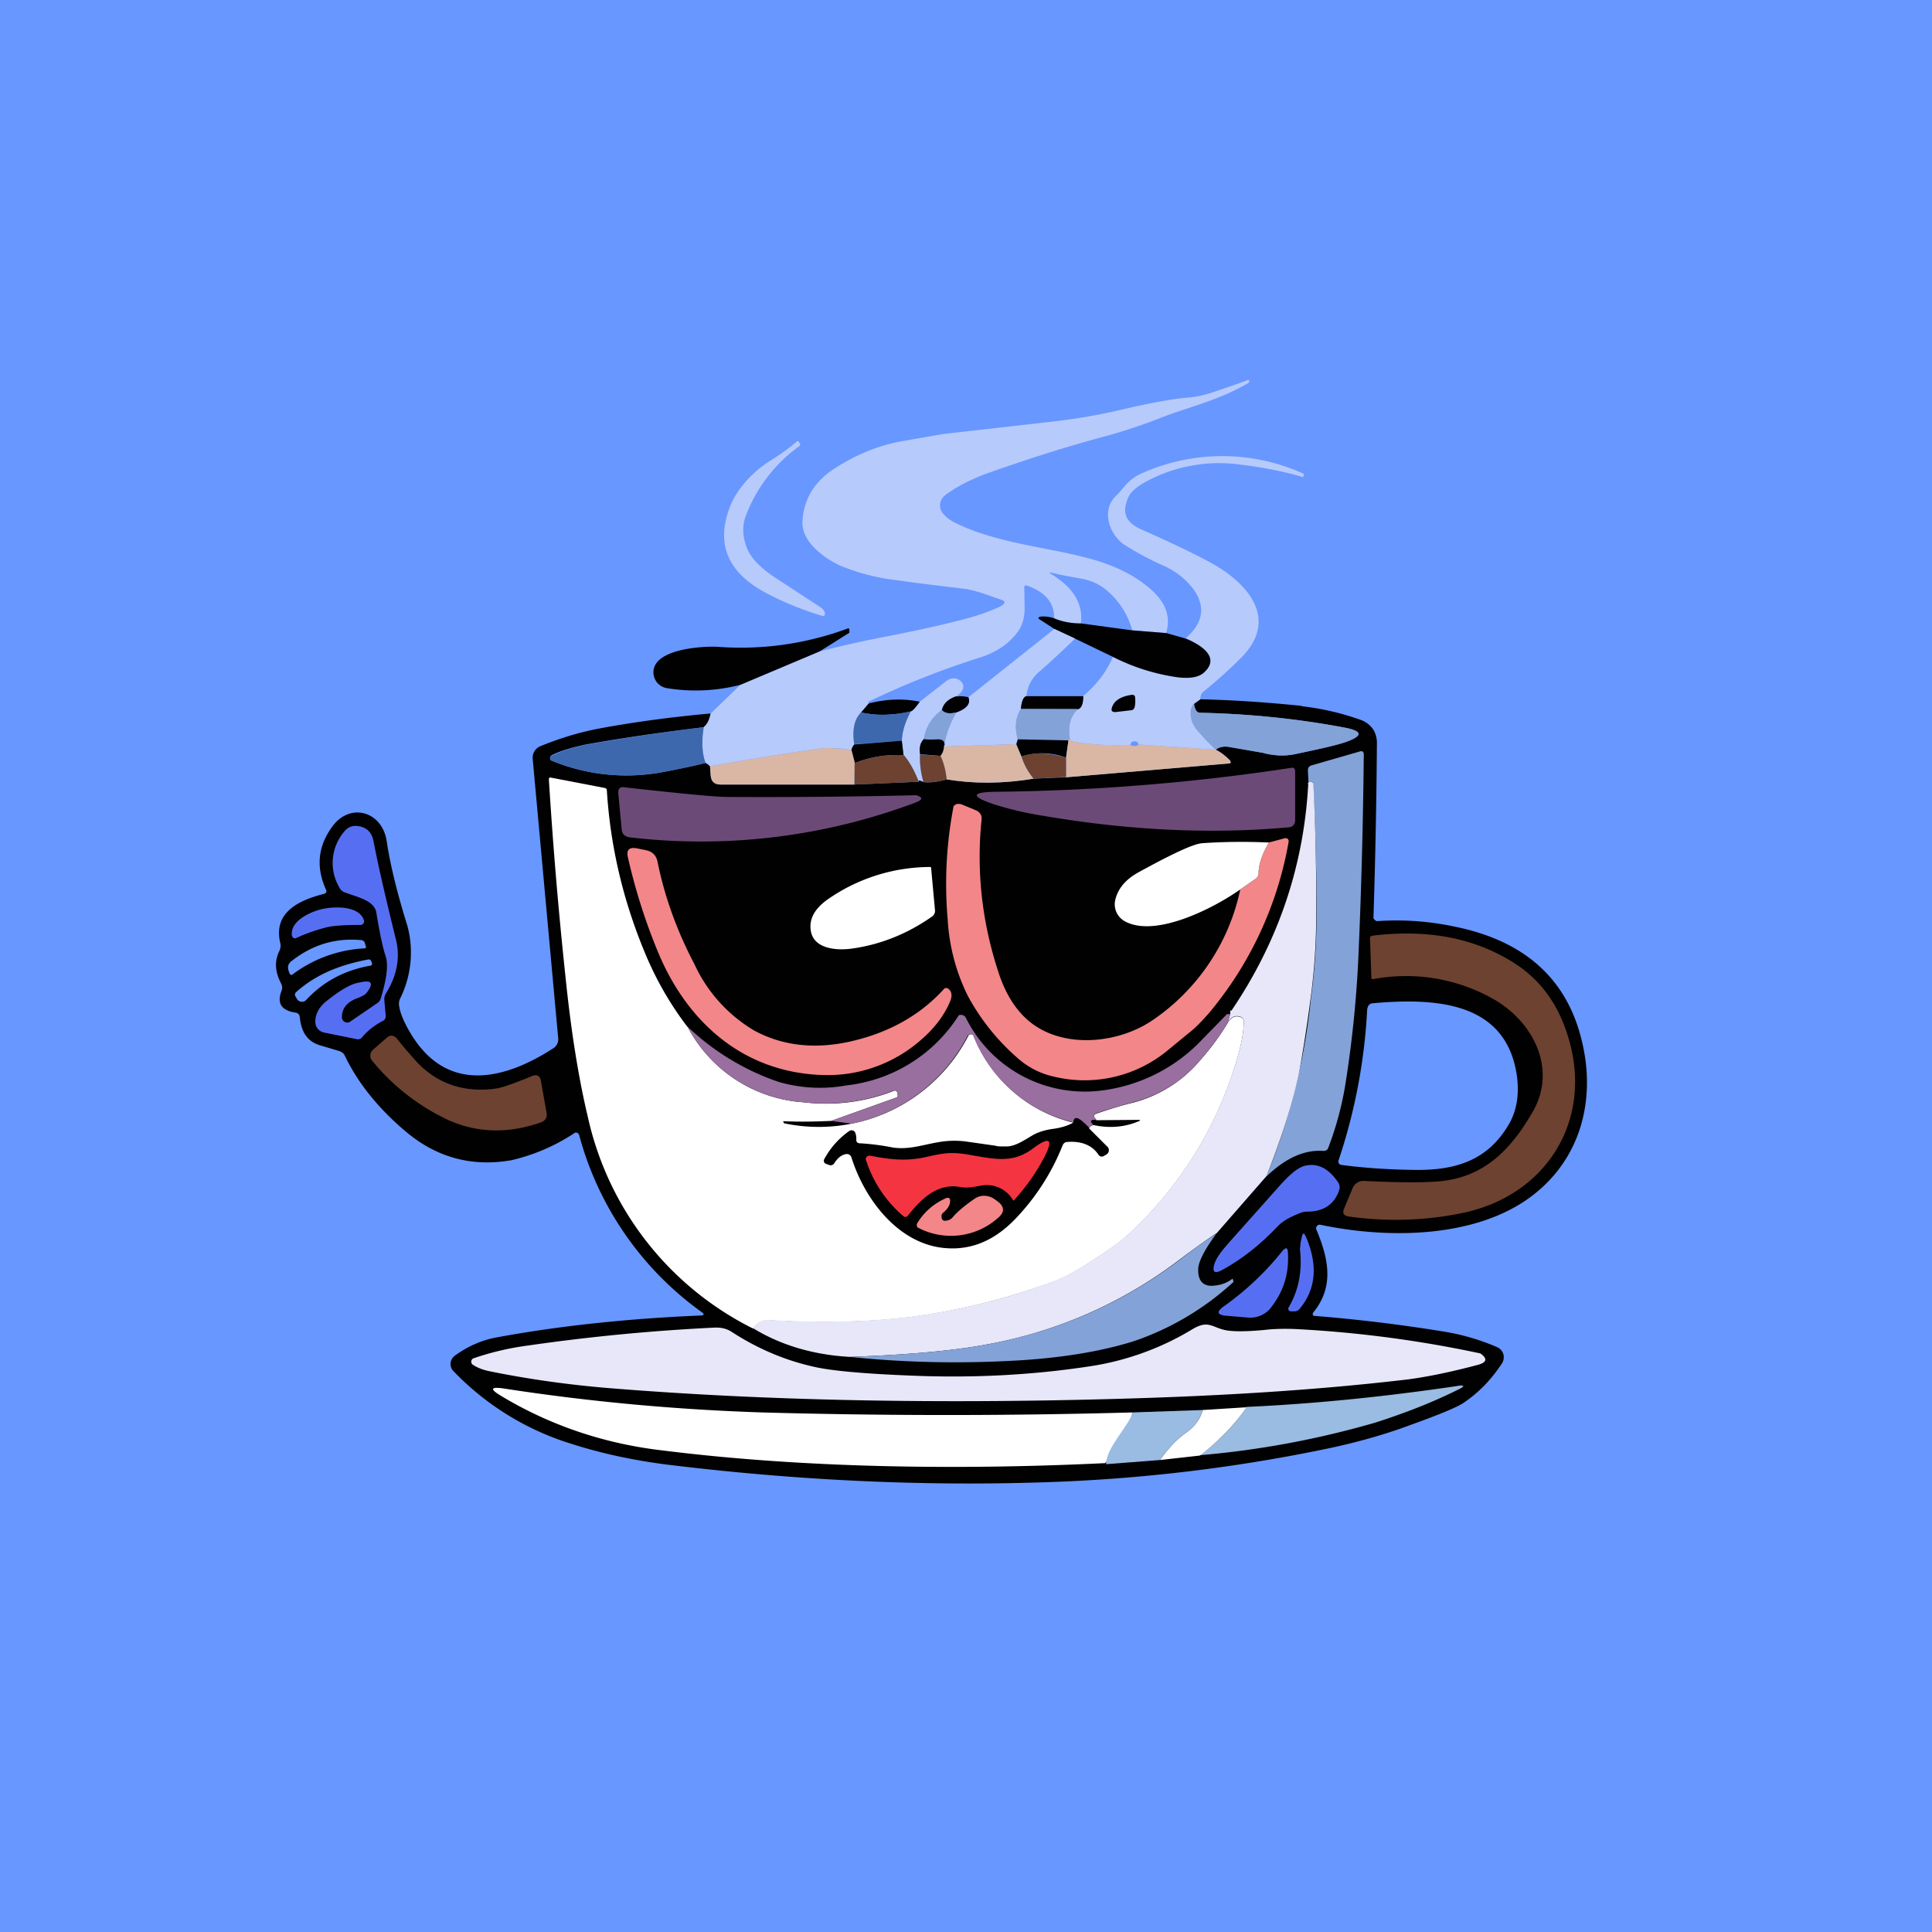
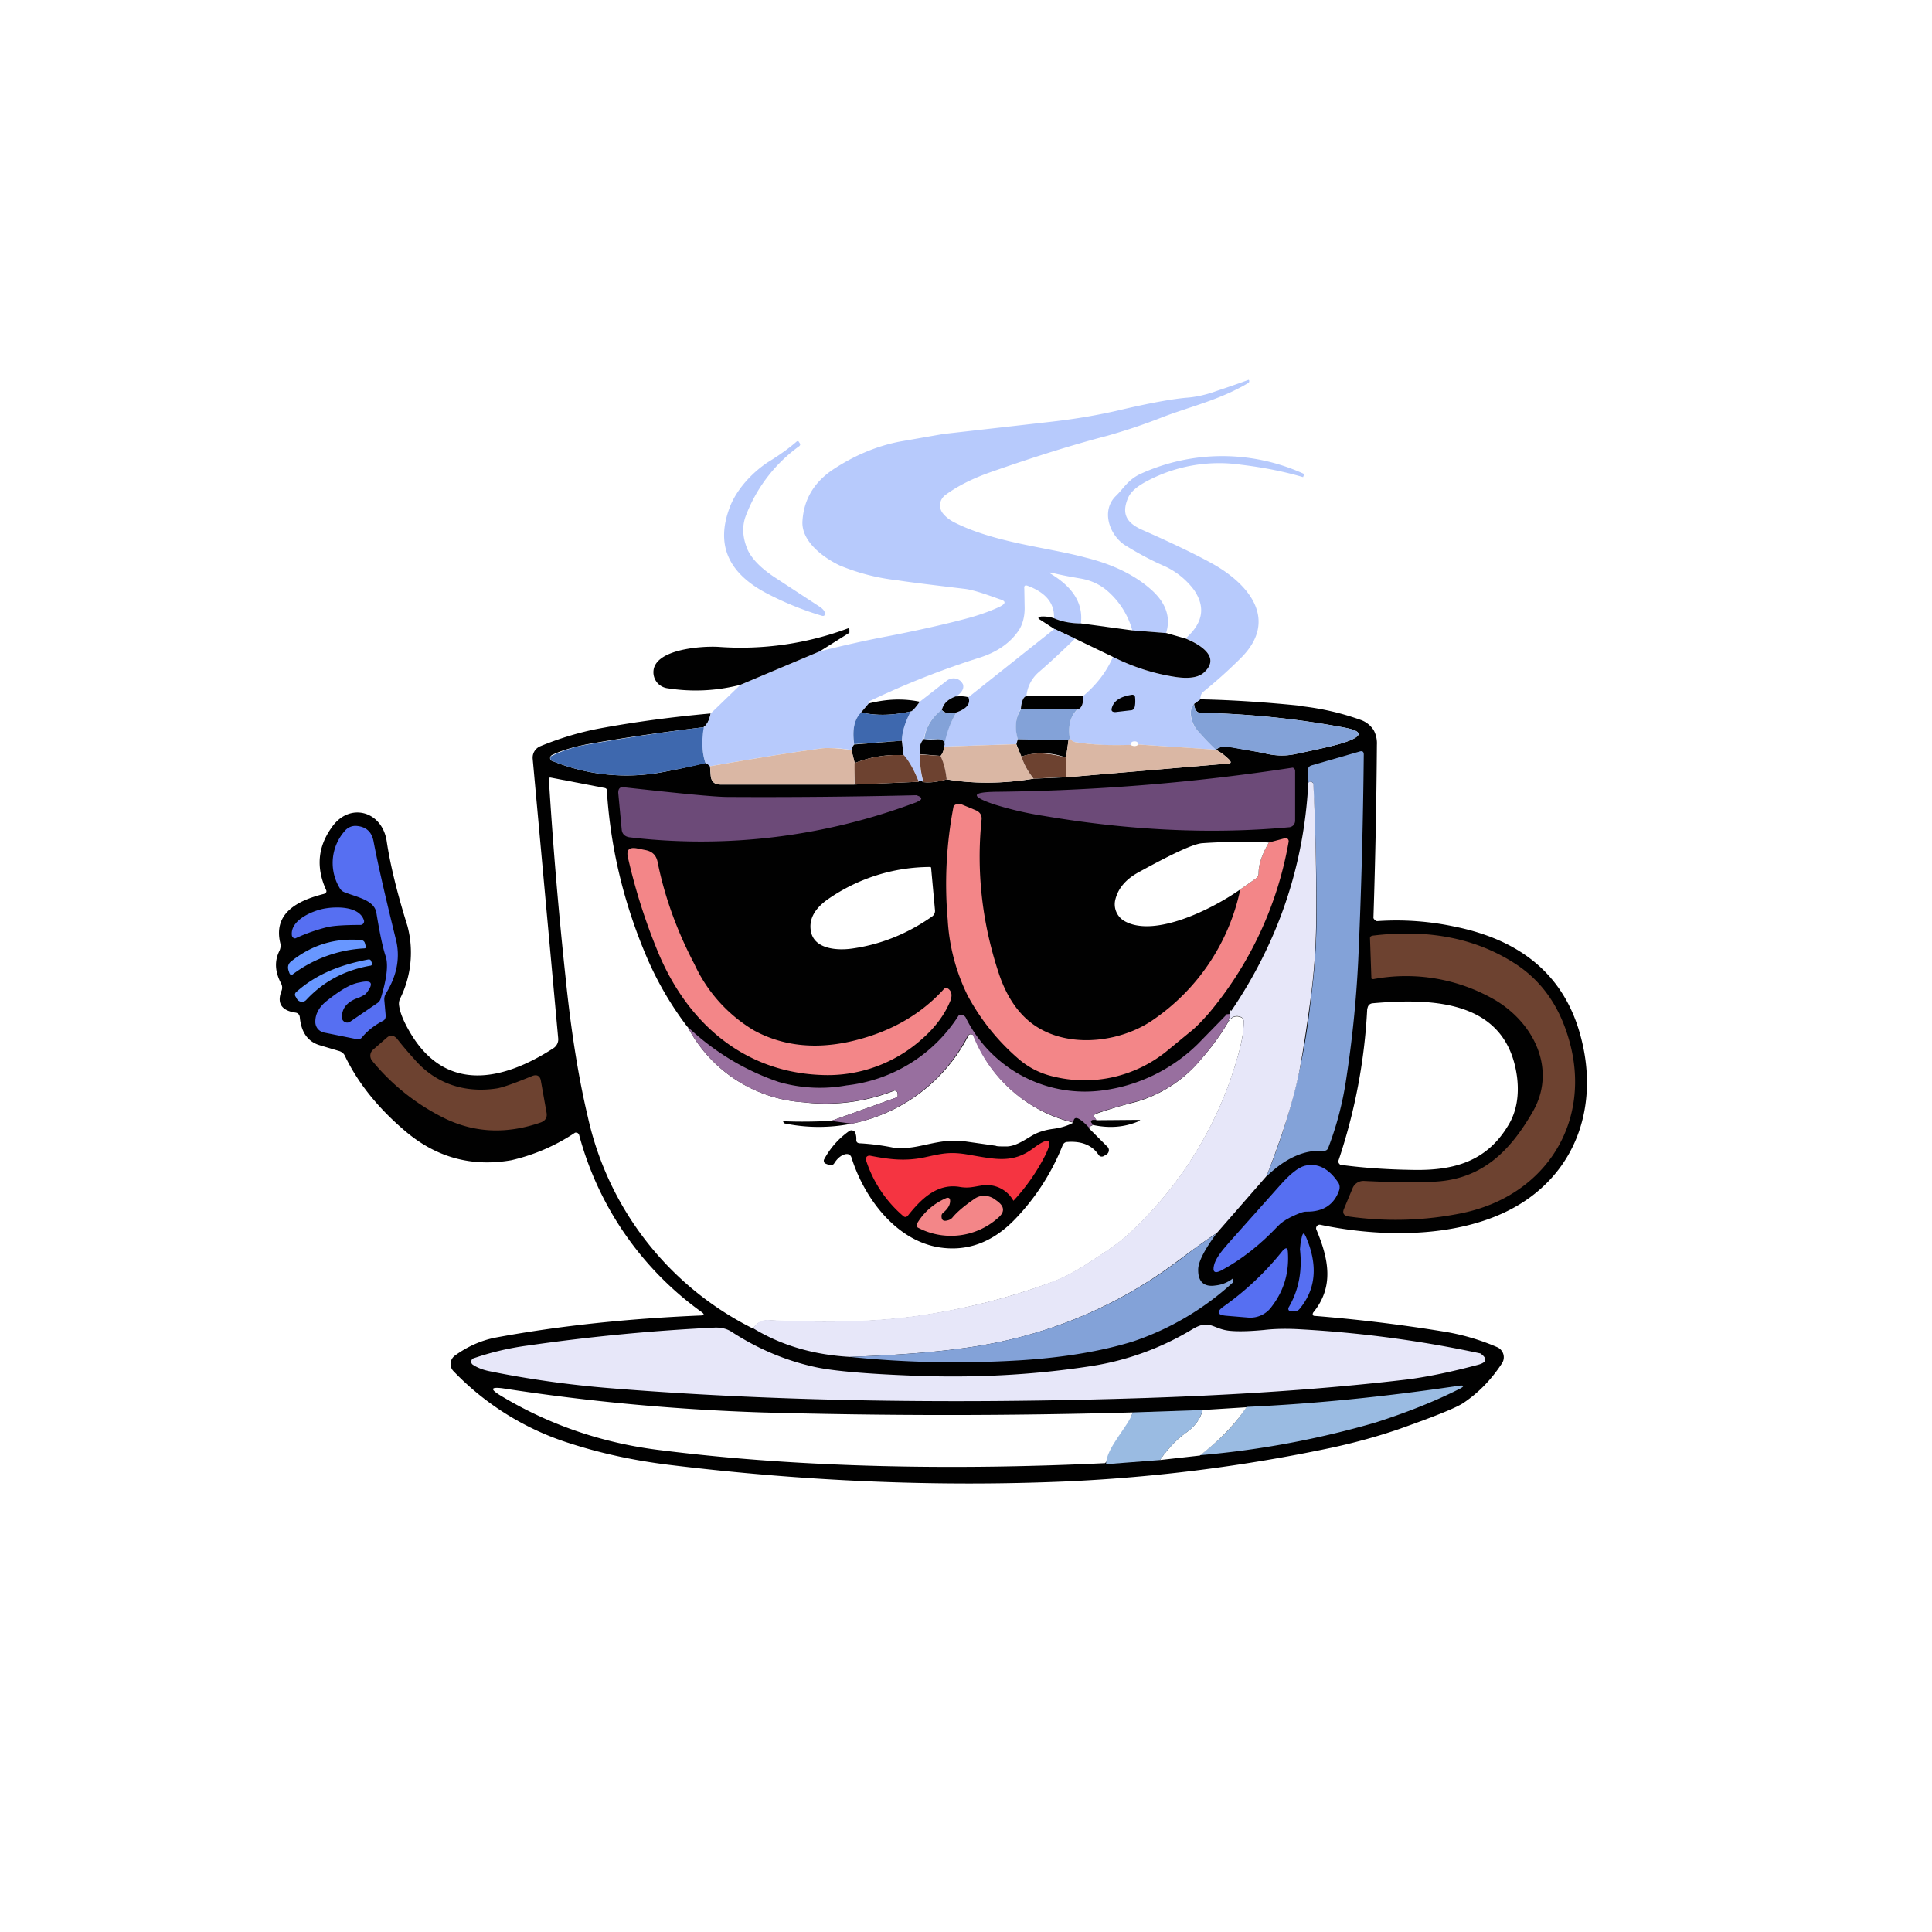
<svg xmlns="http://www.w3.org/2000/svg" width="56" height="56" viewBox="0 0 56 56">
-   <path fill="#6897FF" d="M0 0h56v56H0z" />
  <path fill-rule="evenodd" d="M37.73 20.46c-.98-.1-1.96-.17-2.94-.19l-.18.13c.02.17.08.26.18.26 1.4.03 2.8.17 4.18.43.53.1.55.24.03.42-.26.09-.75.2-1.47.35-.29.06-.6.05-.93-.04l-.94-.17c-.18-.03-.32 0-.42.08.14.07.28.18.4.3.05.06.04.1-.03.1l-4.71.4-.94.04c-.9.15-1.75.15-2.52.02-.28.08-.5.1-.67.08-.11-.06-.16-.06-.14-.01l-1.86.08h-3.89c-.18 0-.27-.1-.28-.27l-.02-.26a.44.44 0 0 0-.13-.1c-.4.1-.82.19-1.24.27a5.7 5.7 0 0 1-3.24-.34.1.1 0 0 1 .04-.16c.27-.13.59-.22.97-.3 1.11-.2 2.25-.36 3.41-.5.1-.07.17-.2.21-.4-1.1.1-2.18.24-3.25.44-.57.11-1.13.28-1.69.51a.36.36 0 0 0-.22.36l.74 8.11a.3.3 0 0 1-.03.16.32.32 0 0 1-.12.13c-1.44.93-3.09 1.3-4.13-.44-.19-.32-.3-.58-.33-.79a.35.35 0 0 1 .02-.2 3 3 0 0 0 .22-2.12c-.3-.96-.5-1.78-.6-2.45-.13-.89-1.09-1.15-1.6-.4-.4.56-.45 1.16-.16 1.8.03.06 0 .1-.06.12-.75.19-1.49.55-1.26 1.45.01.07 0 .13-.03.2-.15.3-.13.61.05.95a.25.25 0 0 1 .01.21c-.14.36 0 .57.4.63.08.01.12.06.13.13.04.45.24.72.59.82l.57.17c.07.03.12.07.15.14.37.77.95 1.5 1.74 2.17.9.77 1.93 1.05 3.08.85a5.58 5.58 0 0 0 1.85-.8h.05a.11.11 0 0 1 .07.08 9.27 9.27 0 0 0 3.56 5.13c.07.06.06.08-.03.09-2.13.09-4.12.3-5.95.64-.42.08-.82.26-1.18.52a.31.31 0 0 0-.13.22.3.3 0 0 0 .09.24 8 8 0 0 0 3.38 2.09c.93.3 1.89.5 2.87.62 3.94.48 7.78.64 11.51.48 2.63-.12 5.2-.45 7.7-.98.69-.15 1.34-.33 1.95-.54 1.04-.37 1.67-.62 1.88-.77.44-.3.8-.68 1.1-1.14a.32.32 0 0 0-.14-.46 6.52 6.52 0 0 0-1.59-.46 46.18 46.18 0 0 0-3.73-.45.06.06 0 0 1-.03-.06l.01-.03c.62-.75.45-1.56.1-2.4a.1.1 0 0 1 .01-.11.1.1 0 0 1 .1-.04c1.99.42 4.5.38 6.1-.81 1.44-1.07 1.9-2.8 1.48-4.52-.43-1.8-1.66-2.9-3.68-3.31a8.09 8.09 0 0 0-2.26-.16.16.16 0 0 1-.1-.09 203.26 203.26 0 0 0 .1-5.02.8.8 0 0 0-.09-.42.73.73 0 0 0-.37-.3 7.58 7.58 0 0 0-1.72-.4Zm1.9 8.77a16.37 16.37 0 0 1-.84 4.43.13.13 0 0 0 .06.1l.06.01c.61.08 1.3.13 2.07.14 1.17.02 2.11-.25 2.73-1.28.25-.4.33-.89.26-1.43-.3-2.18-2.37-2.28-4.18-2.12a.17.17 0 0 0-.1.04.16.16 0 0 0-.05.1Z" fill="#010101" />
  <path d="m33.8 18.35-.98-.08a2.33 2.33 0 0 0-.73-1.15c-.21-.18-.47-.3-.76-.35-.29-.05-.57-.1-.85-.17-.08-.01-.08 0-.01.04.64.39.93.86.86 1.43a1.8 1.8 0 0 1-.78-.15c.02-.43-.23-.74-.76-.94-.08-.03-.11 0-.1.08l.01.57c0 .25-.06.47-.17.64-.25.37-.64.64-1.16.8a24.3 24.3 0 0 0-3.2 1.27l.01.05-.22.26c-.2.2-.26.5-.2.93a.36.36 0 0 0-.08.16 3.58 3.58 0 0 0-.85-.05c-.69.09-1.77.26-3.25.52a.44.44 0 0 0-.13-.1c-.1-.27-.12-.62-.06-1.03.1-.07.17-.2.21-.4l.86-.83 2.3-.97c.68-.17 1.34-.32 1.98-.44 1.08-.21 1.87-.4 2.38-.54.35-.1.64-.21.87-.32.17-.09.17-.16-.01-.21-.23-.08-.7-.26-1-.3-1.08-.13-1.73-.21-1.96-.25a6.1 6.1 0 0 1-1.68-.43c-.48-.23-1.12-.7-1.08-1.29.04-.63.34-1.13.9-1.5.61-.4 1.25-.67 1.92-.8l1.26-.22 3.17-.36c.69-.08 1.33-.19 1.93-.33.85-.2 1.5-.32 1.93-.36.3-.02.6-.09.9-.2a30.51 30.51 0 0 0 .92-.32c.02.01.02.03.02.04l-.01.04c-.83.5-1.72.7-2.5 1-.58.23-1.11.4-1.6.54-.96.25-2.09.6-3.4 1.06-.51.18-.95.4-1.3.66a.38.38 0 0 0-.15.25.37.37 0 0 0 .08.28c.08.1.2.2.37.28 1.17.58 2.69.71 3.76 1 .81.2 1.46.52 1.94.96.4.37.54.78.4 1.23Z" fill="#B7CAFC" />
  <path d="M23.83 17.85a8.9 8.9 0 0 1-1.64-.67c-1.1-.59-1.44-1.41-1.04-2.47.2-.54.7-1.07 1.2-1.37.32-.2.57-.39.74-.54.03-.02.05-.02.06 0l.04.06c.01.03 0 .05-.02.07A4.41 4.41 0 0 0 21.6 15c-.08.25-.08.52.03.83.1.31.39.62.85.92l1.3.85c.08.06.13.12.13.18s-.02.08-.08.07ZM34.79 20.27l-.18.13c-.1.1-.12.25-.08.44.03.12.1.25.21.37.16.18.32.35.5.52L33 21.58c-.01-.06-.05-.1-.13-.09-.06 0-.1.04-.1.1a7.6 7.6 0 0 1-1.6-.08c-.06 0-.11-.04-.16-.1-.06-.38.02-.66.23-.85.1-.03.16-.16.15-.38.39-.33.68-.7.87-1.14a6 6 0 0 0 1.8.58c.4.06.67.02.83-.12.52-.46-.13-.83-.52-1 .5-.44.58-.9.24-1.4a2.22 2.22 0 0 0-.9-.71c-.43-.19-.8-.4-1.12-.6-.44-.3-.68-1-.24-1.42.21-.2.34-.46.7-.63a5.7 5.7 0 0 1 4.71-.02c.03.01.04.03.03.06l-.02.05c-.54-.16-1.14-.28-1.8-.36a4.46 4.46 0 0 0-2.77.5c-.27.15-.44.3-.51.48-.18.44-.04.7.4.9.86.38 1.53.7 2.02.97 1.06.58 1.98 1.63.86 2.75-.31.31-.67.64-1.09.98a.2.2 0 0 0-.07.1.52.52 0 0 0-.02.12Z" fill="#B7CAFC" />
  <path d="M30.55 17.92c.23.1.5.15.78.15l1.48.2 1 .08.56.16c.39.16 1.04.53.52.99-.16.14-.44.18-.83.12a6 6 0 0 1-1.8-.58l-1.1-.53-.6-.28-.4-.26c-.09-.05-.08-.08.02-.1a1 1 0 0 1 .37.05ZM23.76 18.88l-2.3.97c-.7.18-1.41.21-2.11.1a.48.48 0 0 1-.29-.15.47.47 0 0 1-.12-.3c-.02-.69 1.42-.78 1.89-.75a8.9 8.9 0 0 0 3.76-.54.06.06 0 0 1 .03.04V18.34l-.86.54Z" fill="#010101" />
  <path d="M31.16 18.51c-.35.34-.7.67-1.06.98-.2.18-.32.41-.35.69-.08.01-.14.14-.16.37-.15.23-.18.52-.09.88l-.05.14-2.1.07c.06-.34.18-.67.37-.99.3-.11.42-.26.35-.44l2.49-1.98.6.28ZM27.72 20.19c-.23.07-.37.2-.42.39-.3.22-.47.5-.52.84-.1.1-.14.25-.12.44-.01.23.02.5.1.8-.1-.05-.15-.05-.13 0a2.45 2.45 0 0 0-.44-.77l-.05-.42c.01-.27.1-.55.26-.85.04-.01.13-.1.26-.28l.77-.6a.33.33 0 0 1 .28-.07.3.3 0 0 1 .12.06c.04.03.06.07.08.1.04.12-.02.24-.2.36Z" fill="#B7CAFC" />
  <path d="M31.4 20.18c0 .22-.05.35-.16.38l-1.65-.01c.02-.23.08-.36.16-.37h1.64ZM32.8 20.14a.08.08 0 0 1 .1.06c.01.1.01.2-.01.29-.02.07-.06.1-.13.1l-.43.05c-.1 0-.13-.04-.1-.13.06-.2.25-.32.57-.37ZM27.72 20.19a.9.9 0 0 1 .35.02c.07.18-.04.33-.35.44-.2.05-.34.02-.42-.07.05-.2.19-.32.42-.4ZM26.66 20.34c-.13.18-.21.27-.26.28-.52.12-1 .13-1.44.03l.22-.26c.51-.13 1-.15 1.48-.05Z" fill="#010101" />
  <path d="M34.61 20.4c.02.17.08.26.18.26 1.4.03 2.8.17 4.18.43.53.1.54.24.03.42-.26.09-.75.2-1.47.35-.29.06-.6.05-.93-.04l-.94-.16c-.18-.04-.32-.01-.42.07-.18-.17-.34-.34-.5-.52a.84.84 0 0 1-.2-.37c-.05-.19-.02-.34.07-.44ZM29.6 20.55h1.64c-.21.2-.29.48-.23.86l-.04.05-1.47-.03c-.1-.36-.06-.65.1-.88ZM27.3 20.58c.08.1.22.12.42.07a2.9 2.9 0 0 0-.35.95c.01-.12-.05-.17-.18-.17h-.4c.04-.35.22-.63.5-.85Z" fill="#83A2D8" />
  <path d="M24.96 20.65c.43.1.91.09 1.44-.03-.16.3-.25.58-.26.85l-1.38.1c-.06-.42 0-.72.2-.92ZM20.4 21.08c-.07.41-.05.76.05 1.04-.4.1-.82.18-1.25.26a5.69 5.69 0 0 1-3.23-.34.11.11 0 0 1 0-.12 3.79 3.79 0 0 1 1.01-.33 62.8 62.8 0 0 1 3.41-.51Z" fill="#3E68AE" />
  <path d="M27.37 21.6c0 .13-.04.23-.1.31l-.6-.05c-.03-.19 0-.33.11-.44.08.02.21.02.4.01.14 0 .2.05.2.17ZM30.97 21.46l-.07.5a1.97 1.97 0 0 0-1.3-.03l-.14-.36.04-.14 1.47.03Z" fill="#010101" />
  <path d="M31.01 21.4c.05.07.1.1.15.11.49.08 1.02.1 1.6.08.1.05.17.05.24-.01l2.24.15c.14.07.28.18.4.3.05.06.04.1-.03.1l-4.71.4v-.57l.07-.5.04-.05Z" fill="#DAB7A4" />
  <path d="m26.14 21.47.05.42a3.3 3.3 0 0 0-1.42.23l-.09-.38a.36.36 0 0 1 .08-.16l1.38-.11Z" fill="#010101" />
  <path d="m29.45 21.57.16.36c.07.23.18.44.35.64-.9.15-1.75.15-2.52.02-.03-.27-.1-.5-.18-.68.07-.08.1-.18.11-.3l-.02.03 2.1-.07ZM24.68 21.74l.1.38-.02.62h-3.88c-.18 0-.27-.1-.28-.27l-.02-.26c1.48-.26 2.56-.43 3.25-.52.2-.02.49 0 .85.05Z" fill="#DAB7A4" />
  <path d="M36.71 34.09A18.52 18.52 0 0 0 38 28.92c.1-.73.15-1.46.16-2.2a67.27 67.27 0 0 0-.1-4.02.08.08 0 0 0-.05-.04h-.03c-.05.02-.07.04-.05.07l-.02-.4c0-.08.04-.13.12-.15l1.39-.4c.07-.02.11.01.11.09-.02 1.96-.07 3.95-.16 5.95a33.21 33.21 0 0 1-.35 3.46 9.37 9.37 0 0 1-.52 1.99c-.02.06-.07.09-.14.09-.54-.04-1.09.2-1.64.73Z" fill="#83A2D8" />
  <path d="M30.9 21.96v.56l-.94.05c-.16-.2-.28-.41-.35-.64.34-.13.76-.12 1.29.03ZM26.2 21.89c.14.16.29.41.43.77l-1.86.08v-.62a3.3 3.3 0 0 1 1.42-.23ZM27.26 21.91c.09.18.15.41.18.68-.28.08-.5.1-.67.08a2.43 2.43 0 0 1-.1-.8l.6.04Z" fill="#6D4230" />
  <path d="M30.26 23.65a9.77 9.77 0 0 1-1.46-.34c-.67-.23-.65-.35.07-.36a61.01 61.01 0 0 0 8.6-.7.1.1 0 0 1 .07.1v1.43a.2.2 0 0 1-.05.14.2.2 0 0 1-.14.06c-2.2.2-4.56.1-7.09-.33Z" fill="#6C4A78" />
  <path d="M19.93 29.76a4.1 4.1 0 0 0 3.36 2.19 5.38 5.38 0 0 0 2.64-.34.1.1 0 0 1 .08.05l.01.04v.06c0 .03-.01.04-.03.05l-1.9.68c-.45.02-.9.03-1.35.01-.04 0-.05.01-.03.03l.02.03A4.88 4.88 0 0 0 28.08 30a.1.1 0 0 1 .16.06 4.14 4.14 0 0 0 2.87 2.48c-.16.09-.36.15-.58.18-.23.03-.42.09-.57.17-.23.13-.5.33-.77.34-.18 0-.3 0-.33-.02l-.84-.12a2.62 2.62 0 0 0-.84.02c-.46.08-.84.22-1.31.15a6.71 6.71 0 0 0-.93-.12c-.08 0-.12-.03-.12-.1a.5.5 0 0 0-.03-.21.1.1 0 0 0-.07-.06.11.11 0 0 0-.1.01 2.36 2.36 0 0 0-.74.84.12.12 0 0 0 .03.1l.05.02.08.03a.12.12 0 0 0 .14-.05c.1-.16.22-.25.35-.27.03 0 .07 0 .1.03.02.01.04.04.05.07.36 1.15 1.26 2.38 2.51 2.6.83.14 1.58-.13 2.24-.82a6.58 6.58 0 0 0 1.37-2.13c.03-.07.08-.1.14-.1.42-.03.72.1.9.37a.11.11 0 0 0 .15.04l.07-.04a.15.15 0 0 0 .08-.11.14.14 0 0 0-.05-.13l-.52-.52c.01-.05.05-.08.12-.1.48.1.9.06 1.29-.1.09-.03.09-.05-.01-.05l-1.19.01-.04-.06c-.05-.06-.04-.1.04-.13.35-.12.7-.23 1.07-.32a3.8 3.8 0 0 0 1.94-1.23c.3-.34.57-.7.8-1.09.1-.16.22-.21.36-.16.07.02.1.07.1.14 0 .26-.05.54-.13.85a11.07 11.07 0 0 1-3.15 5.25c-.38.36-.73.57-1.28.93-.36.23-.7.41-1.04.53-1.26.46-2.55.78-3.87.97-1.23.17-2.67.21-4.3.12-.19 0-.34.07-.45.24a9.03 9.03 0 0 1-4.79-6.13c-.27-1.13-.49-2.5-.65-4.08-.2-1.87-.36-3.77-.48-5.7 0-.05.01-.07.06-.06l1.56.3c.04.01.06.03.06.07.1 1.6.46 3.16 1.1 4.7.33.8.75 1.52 1.24 2.16Z" fill="#fff" />
  <path d="m36.71 34.09-1.44 1.65c-.26.17-.64.44-1.12.8a13.03 13.03 0 0 1-5.55 2.43c-.96.18-2.29.3-3.97.36-1.06-.06-2-.34-2.8-.83.11-.17.26-.25.45-.24 1.63.09 3.07.05 4.3-.12 1.32-.19 2.61-.5 3.87-.97.33-.12.68-.3 1.04-.53.55-.36.9-.57 1.28-.93a11.07 11.07 0 0 0 3.15-5.25c.08-.3.13-.59.13-.85a.14.14 0 0 0-.1-.14c-.14-.05-.26 0-.36.16l.07-.24c0-.1 0-.13.03-.09 1.35-1.99 2.1-4.18 2.23-6.57-.02-.03 0-.05.05-.07a.08.08 0 0 1 .07.02.07.07 0 0 1 .03.05c.06 1.22.09 2.55.08 4-.01.73-.06 1.46-.16 2.2-.13.98-.25 1.71-.34 2.18-.17.82-.48 1.81-.94 2.98Z" fill="#E7E7F9" />
  <path d="M26.57 23.25a17.67 17.67 0 0 1-8.32 1.02c-.14-.02-.22-.1-.23-.23l-.1-1.06c0-.12.05-.18.17-.16 1.63.18 2.63.28 3 .28a182.93 182.93 0 0 0 5.47-.05c.19.06.19.13 0 .2Z" fill="#6C4A78" />
  <path d="m35.95 25.78.43-.3a.2.2 0 0 0 .1-.16c0-.26.1-.56.3-.9l.45-.12a.1.1 0 0 1 .1.02.1.1 0 0 1 .02.09 10.56 10.56 0 0 1-2.32 4.97c-.18.2-.36.4-.57.56l-.62.51a3.78 3.78 0 0 1-3.32.75 2.32 2.32 0 0 1-1-.51 6.45 6.45 0 0 1-1.47-1.83 5.69 5.69 0 0 1-.58-2.2 11.85 11.85 0 0 1 .17-3.29.18.18 0 0 1 .14-.07l.08.01.41.17c.13.05.2.15.18.29-.15 1.47.01 2.95.49 4.41.2.62.5 1.1.9 1.43.98.8 2.55.64 3.54-.02a6.1 6.1 0 0 0 2.57-3.81Z" fill="#F38688" />
  <path d="m11.14 28.99.04.45c0 .07-.02.12-.08.15-.25.13-.45.29-.6.47a.15.15 0 0 1-.16.06l-.94-.19a.33.33 0 0 1-.19-.11.32.32 0 0 1-.07-.21c0-.22.11-.42.32-.59.39-.31.7-.5.95-.54.38-.09.44.02.19.33a1.1 1.1 0 0 1-.29.14c-.25.11-.4.27-.4.54a.15.15 0 0 0 .08.13.15.15 0 0 0 .15 0l.79-.54a.24.24 0 0 0 .1-.12c.18-.58.23-.99.15-1.24-.08-.23-.17-.65-.27-1.26-.06-.37-.55-.45-.93-.6a.27.27 0 0 1-.14-.13 1.4 1.4 0 0 1 .15-1.64.4.4 0 0 1 .34-.15c.28.02.45.17.5.46.14.73.36 1.67.64 2.81.14.53.04 1.06-.28 1.58a.32.32 0 0 0-.05.2Z" fill="#566FF2" />
  <path d="M36.78 24.42c-.2.34-.3.64-.3.9a.2.2 0 0 1-.1.16l-.43.3c-.76.54-2.49 1.43-3.37.91a.56.56 0 0 1-.25-.62c.08-.32.3-.58.66-.78 1-.55 1.62-.84 1.87-.85.57-.04 1.21-.05 1.92-.02Z" fill="#fff" />
  <path d="M21.86 29.87c.81.44 1.74.55 2.78.32 1.11-.25 2.01-.75 2.7-1.5.04-.06.1-.07.16-.02.09.08.1.19.05.33-.16.4-.44.78-.83 1.12a4.09 4.09 0 0 1-2.87 1.04c-2.31-.07-3.94-1.54-4.78-3.57a17 17 0 0 1-.87-2.74c-.05-.22.04-.3.26-.26l.25.05c.2.04.31.15.35.34.2 1 .56 2 1.07 2.97a4.35 4.35 0 0 0 1.73 1.92Z" fill="#F38688" />
  <path d="M23.5 26.97c-.05-.33.11-.63.49-.9a5.21 5.21 0 0 1 2.98-.94c.02.01.02.03.02.04l.11 1.2a.2.2 0 0 1-.09.2c-.7.49-1.46.8-2.28.92-.45.07-1.15.03-1.23-.52Z" fill="#fff" />
  <path d="M9.5 26.87a5.16 5.16 0 0 0-.94.33.1.1 0 0 1-.1-.09c-.05-.43.57-.7.92-.77.36-.07 1.04-.08 1.17.34a.1.1 0 0 1-.02.09.1.1 0 0 1-.08.04c-.45 0-.76.02-.95.06Z" fill="#566FF2" />
  <path d="M41.73 34.24c1.32-.12 2.09-.96 2.7-2.02.68-1.18.08-2.52-1.07-3.22a5.14 5.14 0 0 0-3.55-.62c-.04 0-.06 0-.06-.04l-.04-1.15c0-.04.03-.06.08-.07 1.66-.2 3.05.09 4.2.86.72.49 1.21 1.2 1.48 2.13.7 2.37-.64 4.54-3.08 5.05a9.6 9.6 0 0 1-3.3.1c-.14-.02-.19-.1-.13-.23l.25-.6a.34.34 0 0 1 .33-.2c1.02.05 1.75.05 2.19.01Z" fill="#6D4230" />
  <path d="M10.55 27.49a3.79 3.79 0 0 0-2.09.77.07.07 0 0 1-.05-.02l-.02-.03-.03-.09c-.03-.11 0-.2.1-.27.6-.47 1.27-.67 2.02-.6a.12.12 0 0 1 .1.1l.02.07c.02.05 0 .07-.05.07ZM8.58 28.76c.59-.53 1.3-.8 2.1-.95.03 0 .05 0 .07.03l.03.07a.06.06 0 0 1 0 .05.05.05 0 0 1-.04.03c-.75.13-1.37.46-1.87 1a.17.17 0 0 1-.26-.03l-.04-.07a.1.1 0 0 1-.02-.07.1.1 0 0 1 .03-.06Z" fill="#6897FF" />
  <path d="m35.55 29.4.11-.01-.07.24c-.23.4-.5.75-.8 1.1a3.8 3.8 0 0 1-1.94 1.22c-.36.1-.72.2-1.07.32-.08.03-.09.07-.04.13l.04.06h-.11c-.06.03-.06.05-.02.1l.04.04c-.07.02-.1.05-.11.1-.3-.32-.45-.38-.47-.17A4.14 4.14 0 0 1 28.2 30a.1.1 0 0 0-.16.04 4.88 4.88 0 0 1-3.35 2.53l-.6-.08 1.9-.68c.02 0 .03-.02.03-.05v-.06a.1.1 0 0 0-.04-.08.1.1 0 0 0-.1 0c-.83.32-1.7.43-2.59.33a4.1 4.1 0 0 1-3.36-2.19 7.2 7.2 0 0 0 2.64 1.6 4.3 4.3 0 0 0 1.97.1 4.43 4.43 0 0 0 3.25-2.03.16.16 0 0 1 .2.06A3.85 3.85 0 0 0 32 31.6a4.83 4.83 0 0 0 2.72-1.34l.83-.85Z" fill="#986F9F" />
  <path d="m15.68 31.34.16.9c.03.15-.03.25-.18.3-.96.33-1.86.3-2.72-.1a6.3 6.3 0 0 1-2.15-1.69.23.23 0 0 1 .03-.33l.39-.34c.1-.09.2-.08.3.03.14.18.3.37.5.59.6.7 1.44.99 2.38.85.15-.02.5-.14 1.03-.36.15-.06.24 0 .26.15Z" fill="#6D4230" />
  <path d="M29.36 34.78a.88.88 0 0 0-.89-.42c-.26.04-.4.09-.67.04-.66-.1-1.12.38-1.48.83-.05.06-.1.06-.16 0a3.57 3.57 0 0 1-1.07-1.64l.03-.06a.12.12 0 0 1 .11-.03c.56.11 1.01.16 1.55.05.51-.11.74-.18 1.3-.08.76.13 1.27.26 1.86-.18.48-.36.6-.28.34.23a5.76 5.76 0 0 1-.9 1.28h-.01l-.01-.02Z" fill="#F53441" />
  <path d="M37.86 35.12c-.1 0-.24.06-.45.16-.16.08-.29.17-.38.27-.51.54-1.06.97-1.64 1.28-.18.09-.25.04-.2-.16.04-.17.19-.38.43-.65l1.48-1.66c.29-.33.53-.52.72-.57.38-.09.7.08.98.5.03.06.04.12.02.2-.14.42-.46.64-.96.63Z" fill="#566FF2" />
  <path d="M27.29 35.24c0 .13.05.17.19.13a.25.25 0 0 0 .12-.07c.13-.16.34-.34.63-.54.08-.06.18-.1.29-.1.1 0 .2.03.28.08l.1.07c.22.16.23.32.03.49a2.05 2.05 0 0 1-2.33.28.11.11 0 0 1-.01-.13c.2-.33.49-.57.83-.72.08-.03.12 0 .12.08 0 .12-.07.23-.2.34a.12.12 0 0 0-.05.09Z" fill="#F38688" />
  <path d="M35.27 35.74c-.37.5-.55.86-.54 1.08 0 .34.18.49.5.44a.96.96 0 0 0 .5-.2v.01l.02.06v.03a8.1 8.1 0 0 1-2.9 1.72c-.9.28-2 .47-3.29.55-1.66.1-3.3.07-4.93-.1 1.68-.06 3-.18 3.97-.36 2.07-.38 3.92-1.2 5.55-2.42.48-.37.86-.64 1.12-.8Z" fill="#83A2D8" />
  <path d="M37.84 35.82c.37.84.31 1.55-.18 2.13a.19.19 0 0 1-.15.06h-.09a.08.08 0 0 1-.07-.04.08.08 0 0 1 0-.07c.3-.51.4-1.07.33-1.69l.02-.2.04-.18c.03-.1.06-.1.1 0ZM35.48 37.86a8.36 8.36 0 0 0 1.7-1.61c.1-.1.14-.09.15.04.04.59-.11 1.11-.46 1.57a.76.76 0 0 1-.7.33l-.6-.05c-.3-.02-.32-.12-.09-.28Z" fill="#566FF2" />
  <path d="M35.61 38.57c.25.03.6.02 1.03-.02.34-.04.7-.04 1.04-.02a33.86 33.86 0 0 1 5.23.7c.21.15.19.26-.07.33-.75.2-1.42.34-2.01.42-2.35.28-5.08.47-8.22.56-5.46.16-10.43.06-14.9-.3-1.24-.1-2.43-.27-3.55-.5-.18-.04-.33-.1-.45-.18a.1.1 0 0 1-.05-.1.1.1 0 0 1 .07-.09 8.1 8.1 0 0 1 1.58-.37 57.3 57.3 0 0 1 5.43-.52c.17 0 .32.03.46.12.8.52 1.63.86 2.5 1.04.5.1 1.39.18 2.65.23 1.81.08 3.57-.01 5.26-.27a8.03 8.03 0 0 0 2.95-1.07c.5-.3.58-.02 1.05.04Z" fill="#E7E7F9" />
  <path d="M34.78 42.18c.58-.44 1.03-.9 1.35-1.4 2-.09 4.03-.3 6.07-.6.27-.05.28 0 .04.11-.7.35-1.49.66-2.36.94a26.2 26.2 0 0 1-5.1.95Z" fill="#9ABBE2" />
  <path d="M32.83 40.93a3.16 3.16 0 0 1-.8 1.48c-4.18.2-8.7.15-12.84-.37-1.72-.2-3.3-.75-4.7-1.6-.29-.18-.26-.24.07-.2 2.58.4 5.09.62 7.52.7 3.58.1 7.16.1 10.75 0ZM36.13 40.79c-.32.48-.77.95-1.35 1.4l-1.16.13c.24-.34.49-.6.74-.78.26-.18.43-.4.5-.67l1.27-.08Z" fill="#fff" />
  <path d="M34.86 40.87c-.07.27-.24.5-.5.67-.25.18-.5.44-.74.78l-1.56.12c0-.48.67-1.12.77-1.5l2.03-.07Z" fill="#9ABBE2" />
</svg>